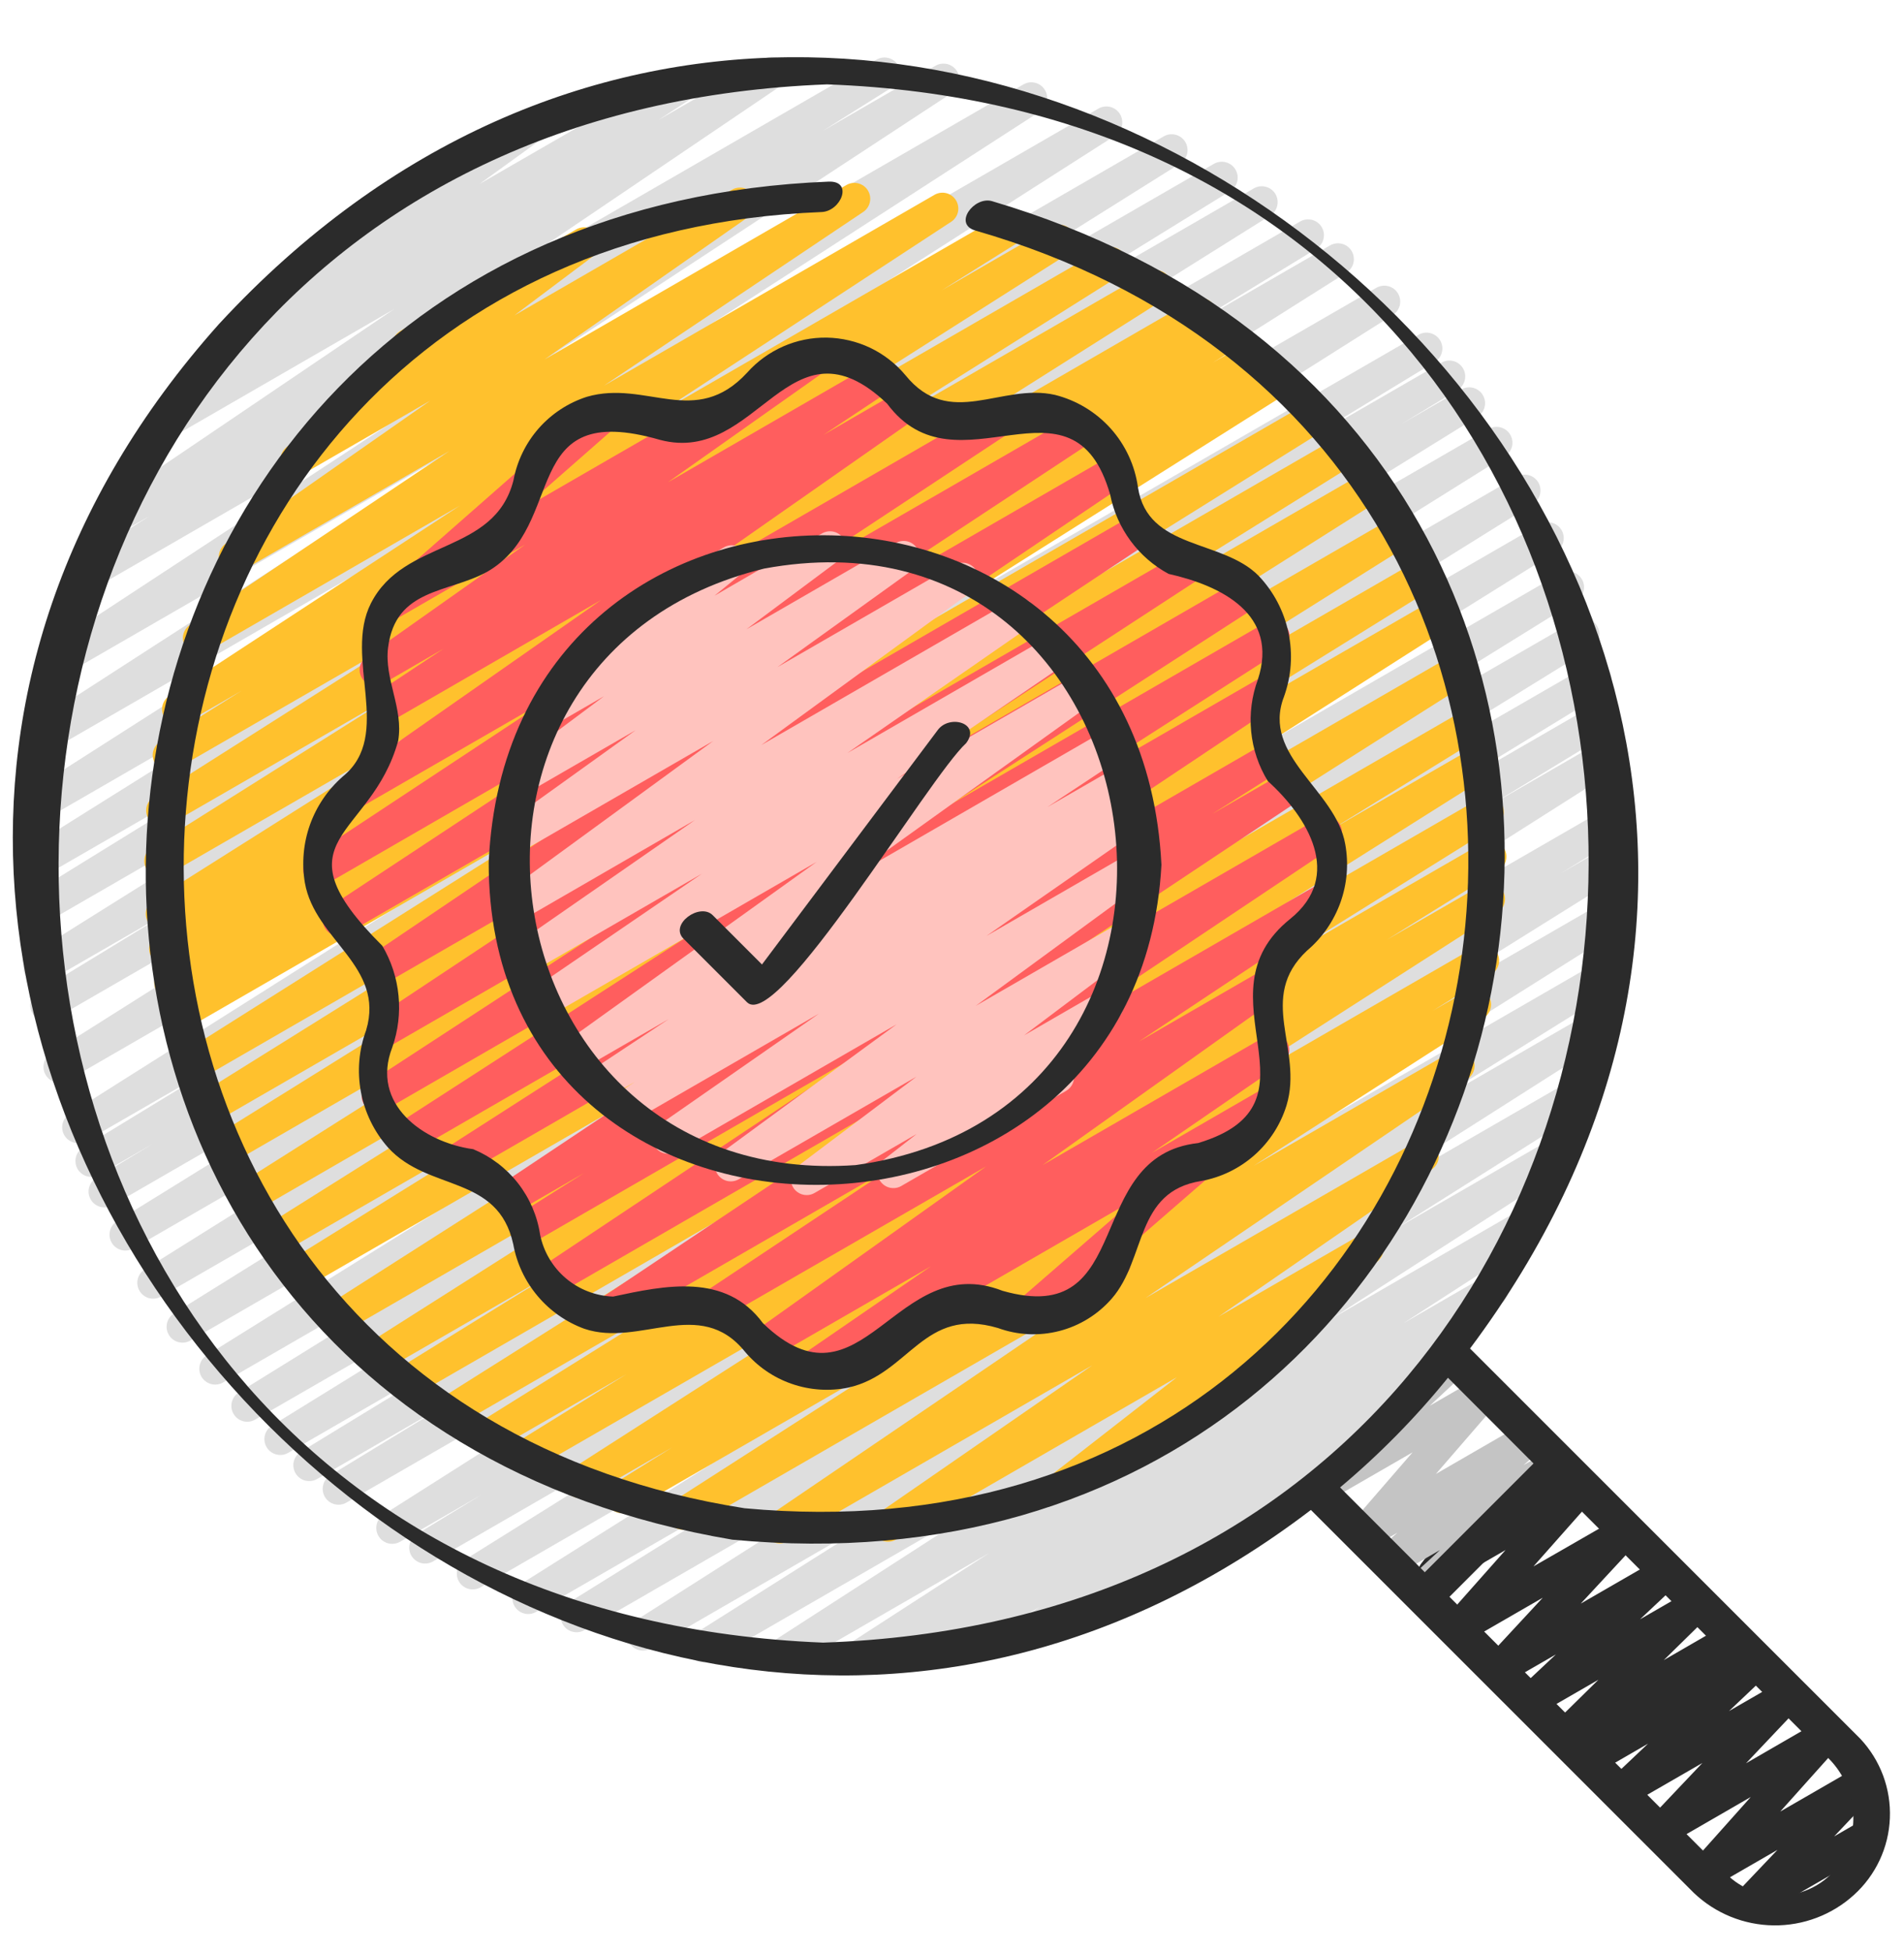
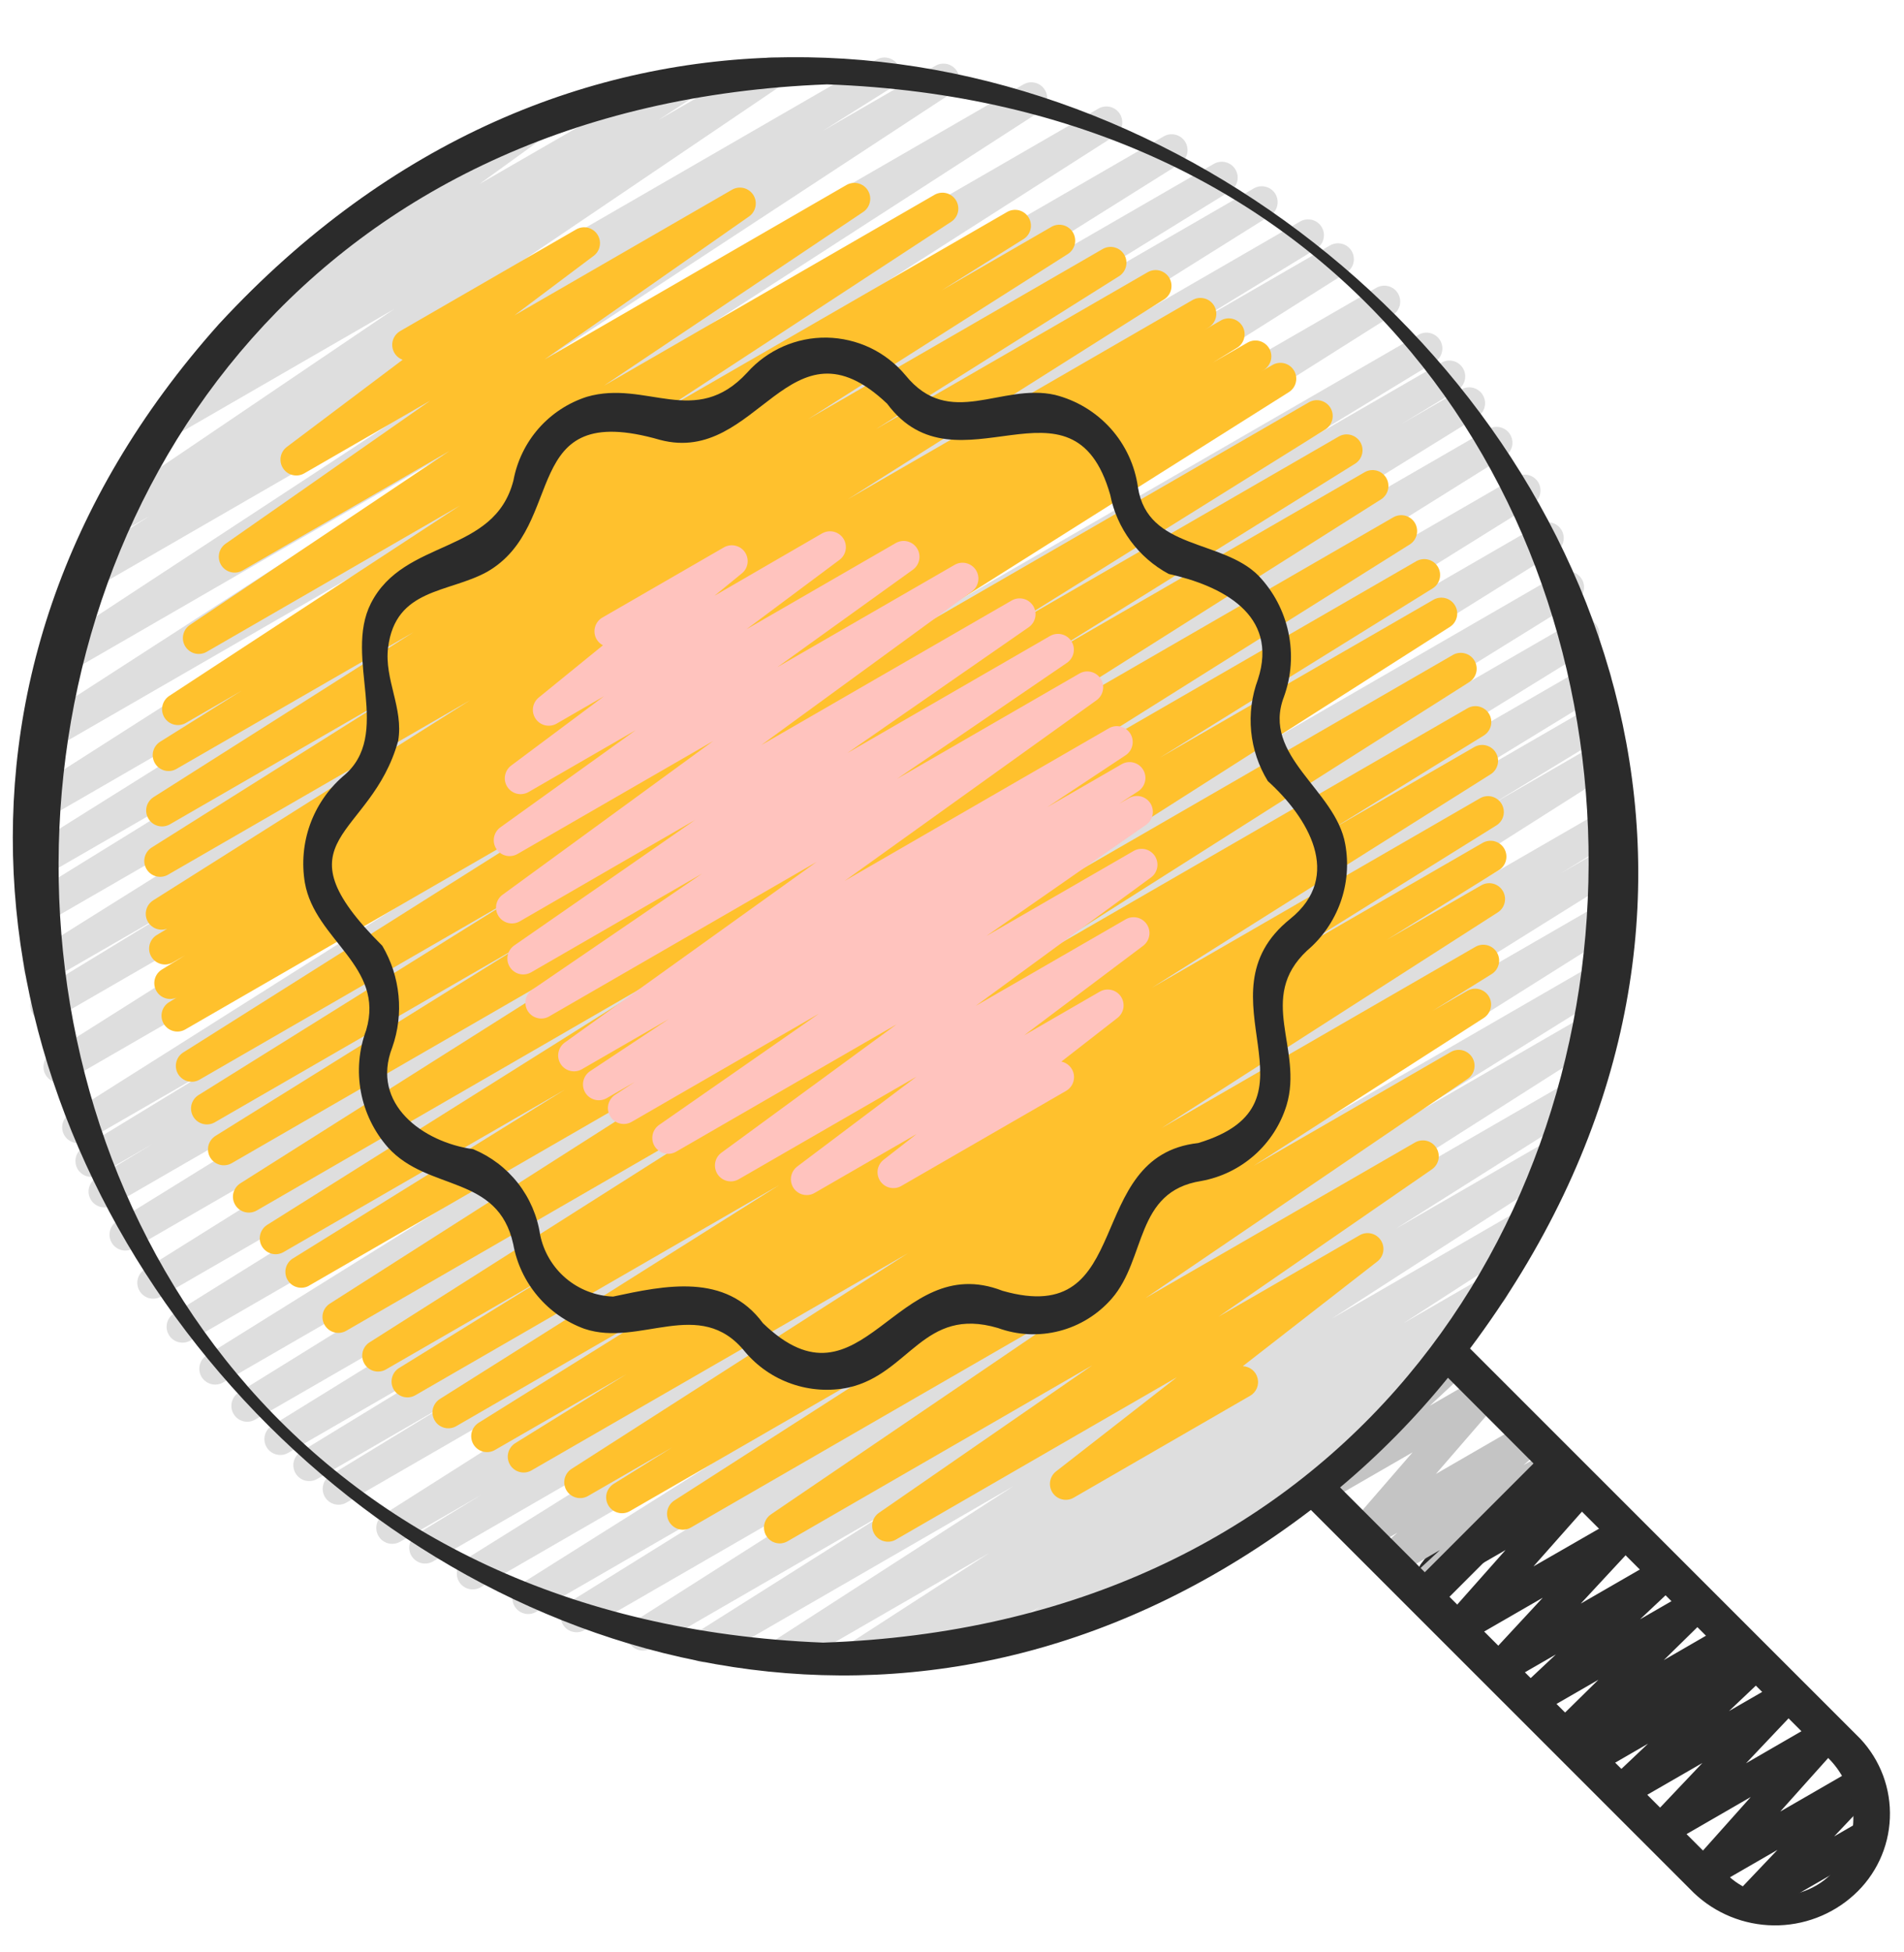
<svg xmlns="http://www.w3.org/2000/svg" width="40" height="41" viewBox="0 0 40 41" fill="none">
  <g clip-path="url(#clip0_404_2436)">
    <path d="M36.7 40.34C36.635 40.34 36.571 40.321 36.516 40.285C36.462 40.249 36.419 40.198 36.393 40.138C36.367 40.078 36.36 40.012 36.371 39.948C36.383 39.883 36.413 39.824 36.458 39.777L37.342 38.847L35.937 39.658C35.869 39.698 35.788 39.712 35.71 39.697C35.632 39.683 35.562 39.641 35.512 39.58C35.462 39.518 35.436 39.441 35.438 39.362C35.439 39.282 35.469 39.206 35.522 39.147L36.781 37.737L35.027 38.75C34.957 38.79 34.876 38.804 34.797 38.789C34.718 38.774 34.648 38.731 34.598 38.668C34.548 38.605 34.523 38.526 34.527 38.446C34.531 38.366 34.563 38.29 34.618 38.232L35.764 37.023L34.2 37.925C34.129 37.969 34.044 37.985 33.962 37.969C33.88 37.954 33.807 37.908 33.757 37.841C33.707 37.773 33.684 37.69 33.693 37.607C33.702 37.524 33.741 37.447 33.804 37.392L34.623 36.617L33.526 37.251C33.454 37.292 33.369 37.305 33.288 37.287C33.206 37.269 33.135 37.221 33.087 37.153C33.039 37.084 33.019 37.001 33.03 36.918C33.041 36.836 33.082 36.76 33.145 36.707L33.279 36.595L33.02 36.745C32.95 36.785 32.867 36.798 32.788 36.782C32.709 36.765 32.639 36.721 32.59 36.657C32.541 36.593 32.517 36.513 32.523 36.432C32.528 36.352 32.563 36.276 32.62 36.219L33.58 35.275L32.292 36.018C32.221 36.06 32.137 36.075 32.056 36.059C31.974 36.043 31.902 35.997 31.853 35.93C31.804 35.864 31.781 35.781 31.789 35.699C31.797 35.617 31.836 35.54 31.897 35.485L32.687 34.743L31.627 35.354C31.558 35.394 31.477 35.407 31.399 35.392C31.321 35.377 31.25 35.335 31.201 35.273C31.151 35.21 31.126 35.132 31.128 35.053C31.131 34.973 31.163 34.897 31.217 34.839L32.411 33.552L30.77 34.499C30.701 34.539 30.621 34.553 30.543 34.539C30.465 34.524 30.395 34.483 30.345 34.422C30.295 34.36 30.268 34.283 30.27 34.204C30.272 34.124 30.301 34.048 30.354 33.989L31.629 32.551L30.291 33.324C30.224 33.363 30.145 33.377 30.069 33.365C29.993 33.352 29.923 33.313 29.872 33.255C29.822 33.197 29.792 33.123 29.79 33.045C29.788 32.968 29.813 32.892 29.86 32.831L30.48 32.031C30.421 32.009 30.369 31.971 30.331 31.921C30.293 31.87 30.27 31.81 30.265 31.747C30.26 31.684 30.272 31.622 30.302 31.566C30.331 31.51 30.375 31.463 30.429 31.431L31.422 30.858C31.489 30.82 31.567 30.805 31.643 30.818C31.719 30.831 31.789 30.87 31.839 30.928C31.89 30.986 31.919 31.06 31.921 31.137C31.924 31.214 31.899 31.29 31.852 31.351L31.428 31.897L33.073 30.947C33.142 30.908 33.222 30.894 33.3 30.908C33.378 30.922 33.449 30.964 33.498 31.025C33.549 31.087 33.575 31.164 33.574 31.243C33.572 31.322 33.542 31.398 33.489 31.457L32.215 32.895L33.993 31.873C34.062 31.834 34.144 31.82 34.222 31.835C34.3 31.85 34.37 31.892 34.42 31.955C34.469 32.017 34.495 32.095 34.492 32.175C34.489 32.254 34.458 32.33 34.404 32.389L33.209 33.676L34.849 32.73C34.92 32.688 35.005 32.673 35.086 32.689C35.167 32.705 35.239 32.751 35.288 32.818C35.338 32.884 35.361 32.967 35.352 33.049C35.344 33.132 35.306 33.208 35.244 33.263L34.454 34.006L35.513 33.395C35.583 33.355 35.665 33.342 35.744 33.358C35.824 33.375 35.894 33.419 35.943 33.483C35.992 33.547 36.016 33.627 36.01 33.708C36.005 33.789 35.97 33.864 35.913 33.921L34.953 34.863L36.239 34.119C36.312 34.077 36.397 34.064 36.479 34.082C36.56 34.1 36.632 34.148 36.68 34.216C36.728 34.284 36.749 34.368 36.738 34.451C36.727 34.534 36.685 34.61 36.621 34.663L36.487 34.773L36.744 34.625C36.815 34.581 36.9 34.566 36.982 34.581C37.064 34.597 37.137 34.643 37.187 34.71C37.237 34.777 37.26 34.861 37.251 34.944C37.242 35.027 37.203 35.103 37.14 35.159L36.323 35.933L37.419 35.301C37.488 35.262 37.569 35.248 37.648 35.264C37.726 35.279 37.796 35.321 37.846 35.384C37.895 35.447 37.921 35.525 37.917 35.605C37.914 35.684 37.882 35.76 37.827 35.819L36.681 37.029L38.243 36.126C38.312 36.086 38.392 36.072 38.471 36.087C38.548 36.101 38.619 36.143 38.669 36.204C38.719 36.266 38.745 36.343 38.743 36.422C38.742 36.502 38.712 36.578 38.659 36.637L37.4 38.043L39.005 37.117C39.075 37.078 39.156 37.064 39.234 37.08C39.313 37.095 39.383 37.138 39.433 37.2C39.482 37.263 39.507 37.342 39.504 37.422C39.5 37.501 39.468 37.577 39.413 37.635L38.533 38.564L39.104 38.234C39.142 38.212 39.184 38.197 39.227 38.191C39.271 38.185 39.315 38.188 39.358 38.199C39.4 38.211 39.44 38.23 39.475 38.257C39.51 38.283 39.539 38.317 39.561 38.355C39.583 38.393 39.597 38.435 39.603 38.479C39.609 38.522 39.606 38.566 39.594 38.609C39.583 38.651 39.563 38.691 39.536 38.726C39.509 38.761 39.476 38.79 39.437 38.811L36.867 40.295C36.816 40.325 36.759 40.34 36.7 40.34Z" fill="#2B2B2B" />
    <path d="M29.811 33.745C29.744 33.745 29.679 33.724 29.624 33.687C29.568 33.649 29.526 33.595 29.501 33.533C29.477 33.47 29.472 33.402 29.487 33.337C29.502 33.271 29.536 33.212 29.585 33.167L30.252 32.551L29.345 33.074C29.274 33.115 29.189 33.128 29.109 33.11C29.028 33.093 28.957 33.046 28.909 32.979C28.861 32.911 28.839 32.829 28.849 32.747C28.858 32.665 28.897 32.589 28.959 32.535L29.359 32.186L28.783 32.519C28.715 32.559 28.634 32.572 28.557 32.559C28.48 32.544 28.41 32.504 28.359 32.443C28.309 32.382 28.282 32.306 28.283 32.227C28.284 32.148 28.313 32.072 28.364 32.013L29.676 30.499L27.821 31.569C27.75 31.611 27.666 31.624 27.586 31.608C27.505 31.591 27.434 31.545 27.385 31.479C27.336 31.413 27.314 31.331 27.322 31.249C27.329 31.168 27.367 31.092 27.427 31.036L29.663 28.957C29.652 28.891 29.662 28.822 29.69 28.761C29.719 28.7 29.766 28.649 29.825 28.615L30.403 28.282C30.474 28.24 30.558 28.226 30.639 28.243C30.719 28.259 30.791 28.305 30.84 28.371C30.889 28.437 30.912 28.52 30.904 28.602C30.896 28.684 30.858 28.76 30.797 28.815L30.037 29.521L31.06 28.931C31.128 28.891 31.208 28.878 31.286 28.892C31.363 28.905 31.433 28.947 31.483 29.007C31.533 29.068 31.561 29.144 31.56 29.223C31.559 29.302 31.53 29.378 31.479 29.437L30.166 30.953L32.021 29.881C32.093 29.84 32.178 29.827 32.258 29.845C32.339 29.863 32.41 29.91 32.459 29.977C32.507 30.044 32.528 30.127 32.518 30.209C32.509 30.291 32.469 30.367 32.407 30.421L32.007 30.768L32.501 30.483C32.572 30.442 32.656 30.429 32.736 30.446C32.816 30.463 32.887 30.508 32.935 30.574C32.984 30.64 33.007 30.722 32.999 30.803C32.991 30.884 32.954 30.96 32.894 31.016L30.707 33.037C30.716 33.103 30.706 33.169 30.676 33.229C30.647 33.288 30.601 33.338 30.544 33.371L29.977 33.699C29.927 33.729 29.869 33.745 29.811 33.745Z" fill="#C4C4C4" />
    <path d="M18.075 35.094C18.003 35.094 17.933 35.071 17.876 35.028C17.818 34.984 17.776 34.924 17.756 34.855C17.735 34.786 17.738 34.712 17.763 34.645C17.788 34.577 17.834 34.52 17.895 34.481L20.781 32.614L16.581 35.039C16.506 35.079 16.419 35.089 16.337 35.066C16.255 35.044 16.185 34.991 16.141 34.918C16.097 34.846 16.082 34.759 16.099 34.676C16.117 34.593 16.165 34.52 16.235 34.471L21.29 31.21L14.947 34.873C14.872 34.915 14.784 34.925 14.7 34.903C14.617 34.881 14.546 34.827 14.502 34.754C14.457 34.68 14.443 34.592 14.461 34.508C14.48 34.424 14.531 34.351 14.603 34.303L18.736 31.693L13.669 34.62C13.594 34.662 13.505 34.673 13.422 34.651C13.338 34.629 13.267 34.576 13.222 34.502C13.177 34.428 13.163 34.34 13.181 34.256C13.2 34.172 13.251 34.098 13.323 34.051L20.448 29.517L12.283 34.23C12.246 34.252 12.204 34.267 12.161 34.274C12.118 34.28 12.073 34.278 12.031 34.267C11.989 34.257 11.948 34.238 11.913 34.212C11.878 34.186 11.848 34.153 11.826 34.115C11.803 34.078 11.789 34.036 11.782 33.993C11.776 33.95 11.778 33.905 11.789 33.863C11.799 33.82 11.818 33.781 11.844 33.745C11.87 33.71 11.903 33.681 11.941 33.658L16.407 30.88L11.257 33.853C11.182 33.895 11.094 33.906 11.01 33.883C10.927 33.861 10.856 33.807 10.812 33.734C10.767 33.66 10.753 33.572 10.771 33.488C10.79 33.404 10.841 33.331 10.913 33.283L19.013 28.184L10.097 33.333C10.021 33.377 9.931 33.389 9.847 33.367C9.762 33.345 9.689 33.291 9.644 33.216C9.599 33.141 9.586 33.052 9.606 32.967C9.626 32.882 9.679 32.808 9.753 32.762L17.287 28.06L9.092 32.793C9.016 32.835 8.927 32.846 8.844 32.823C8.76 32.801 8.689 32.746 8.644 32.672C8.6 32.598 8.586 32.509 8.606 32.425C8.626 32.34 8.678 32.267 8.751 32.221L10.103 31.397L8.412 32.373C8.336 32.418 8.245 32.432 8.159 32.411C8.073 32.39 7.999 32.335 7.953 32.259C7.907 32.183 7.894 32.092 7.915 32.006C7.936 31.92 7.991 31.846 8.067 31.8L20.248 24.067L7.277 31.555C7.201 31.599 7.112 31.61 7.027 31.588C6.943 31.566 6.87 31.511 6.826 31.436C6.781 31.36 6.768 31.271 6.789 31.186C6.81 31.101 6.863 31.028 6.937 30.982L9.492 29.425L6.667 31.056C6.591 31.101 6.5 31.114 6.414 31.093C6.328 31.071 6.255 31.016 6.21 30.94C6.165 30.864 6.151 30.773 6.173 30.687C6.195 30.601 6.25 30.528 6.326 30.483L10.326 28.041L6.059 30.507C5.983 30.553 5.893 30.566 5.807 30.544C5.721 30.523 5.647 30.468 5.602 30.392C5.557 30.316 5.543 30.225 5.565 30.139C5.587 30.054 5.641 29.98 5.717 29.935L13.8 24.943L5.365 29.809C5.29 29.855 5.199 29.868 5.113 29.847C5.027 29.825 4.953 29.77 4.908 29.695C4.863 29.619 4.849 29.528 4.871 29.442C4.892 29.357 4.947 29.283 5.023 29.237L14.556 23.332L4.677 29.037C4.602 29.077 4.514 29.087 4.432 29.064C4.349 29.041 4.279 28.988 4.235 28.915C4.191 28.842 4.176 28.755 4.195 28.671C4.213 28.588 4.263 28.515 4.333 28.467L15.477 21.523L4 28.151C3.924 28.195 3.835 28.207 3.75 28.185C3.665 28.163 3.593 28.109 3.548 28.034C3.503 27.959 3.489 27.87 3.509 27.785C3.53 27.7 3.583 27.626 3.657 27.58L14.923 20.564L3.379 27.231C3.303 27.272 3.214 27.283 3.131 27.261C3.048 27.238 2.976 27.184 2.932 27.11C2.888 27.036 2.874 26.948 2.893 26.864C2.913 26.78 2.964 26.706 3.036 26.659L15.093 19.119L2.793 26.221C2.717 26.262 2.629 26.273 2.546 26.25C2.463 26.227 2.392 26.173 2.348 26.099C2.303 26.025 2.29 25.937 2.309 25.853C2.328 25.77 2.379 25.696 2.451 25.649L11.963 19.767L2.349 25.317C2.274 25.357 2.185 25.366 2.103 25.343C2.021 25.319 1.95 25.265 1.907 25.191C1.863 25.118 1.85 25.03 1.869 24.947C1.889 24.863 1.939 24.79 2.011 24.743L3.211 24.019L2.077 24.674C2.002 24.715 1.913 24.725 1.829 24.703C1.746 24.68 1.675 24.625 1.631 24.551C1.587 24.477 1.574 24.388 1.594 24.304C1.614 24.22 1.665 24.147 1.738 24.101L4.813 22.227L1.8 23.965C1.725 24.006 1.636 24.017 1.553 23.994C1.47 23.972 1.399 23.919 1.354 23.845C1.31 23.771 1.295 23.683 1.314 23.599C1.333 23.515 1.384 23.442 1.455 23.395L14.789 14.969L1.409 22.695C1.334 22.737 1.245 22.748 1.161 22.726C1.077 22.704 1.006 22.65 0.961 22.576C0.916 22.502 0.902 22.413 0.922 22.329C0.941 22.244 0.993 22.171 1.065 22.124L13.687 14.154L1.125 21.407C1.05 21.447 0.961 21.457 0.879 21.434C0.796 21.411 0.725 21.357 0.682 21.283C0.638 21.209 0.624 21.121 0.643 21.038C0.663 20.954 0.714 20.881 0.785 20.834L3.683 19.067L1 20.615C0.924 20.66 0.834 20.674 0.748 20.653C0.662 20.631 0.588 20.577 0.542 20.501C0.497 20.425 0.483 20.334 0.504 20.249C0.526 20.163 0.58 20.089 0.656 20.043L10.633 13.795L0.886 19.423C0.81 19.468 0.719 19.481 0.633 19.46C0.548 19.438 0.474 19.383 0.429 19.307C0.383 19.231 0.37 19.14 0.392 19.055C0.413 18.969 0.468 18.895 0.544 18.85L6.303 15.295L0.853 18.441C0.777 18.486 0.686 18.5 0.6 18.478C0.514 18.456 0.44 18.401 0.395 18.325C0.349 18.249 0.336 18.158 0.357 18.072C0.379 17.986 0.434 17.912 0.51 17.867L8.867 12.633L0.902 17.233C0.827 17.277 0.737 17.29 0.652 17.268C0.567 17.247 0.494 17.193 0.449 17.118C0.403 17.044 0.389 16.954 0.409 16.869C0.429 16.784 0.481 16.71 0.555 16.663L10.493 10.318L1.067 15.757C1.029 15.78 0.988 15.795 0.945 15.802C0.901 15.808 0.857 15.807 0.815 15.796C0.729 15.776 0.655 15.722 0.608 15.646C0.562 15.571 0.548 15.48 0.569 15.394C0.589 15.308 0.643 15.234 0.719 15.188L10.214 9.058L1.412 14.141C1.337 14.183 1.248 14.195 1.165 14.174C1.081 14.152 1.009 14.099 0.963 14.026C0.918 13.952 0.903 13.864 0.922 13.779C0.94 13.695 0.991 13.621 1.063 13.573L9.837 7.819L2.005 12.341C1.967 12.363 1.926 12.378 1.882 12.385C1.839 12.391 1.795 12.389 1.752 12.379C1.71 12.368 1.67 12.349 1.635 12.323C1.599 12.297 1.57 12.264 1.547 12.227C1.524 12.19 1.509 12.148 1.503 12.105C1.496 12.061 1.499 12.017 1.509 11.975C1.52 11.932 1.538 11.892 1.564 11.857C1.591 11.822 1.623 11.792 1.661 11.769L3.144 10.836L2.489 11.213C2.415 11.256 2.326 11.268 2.243 11.247C2.159 11.226 2.087 11.174 2.042 11.101C1.996 11.028 1.98 10.94 1.998 10.856C2.016 10.771 2.065 10.697 2.136 10.649L8.283 6.489L3.67 9.153C3.595 9.195 3.506 9.207 3.423 9.186C3.339 9.164 3.267 9.111 3.221 9.038C3.176 8.964 3.161 8.876 3.18 8.791C3.198 8.707 3.249 8.633 3.321 8.585L4.629 7.733C4.558 7.736 4.489 7.716 4.43 7.676C4.371 7.636 4.327 7.578 4.303 7.511C4.28 7.444 4.278 7.371 4.299 7.303C4.319 7.235 4.361 7.176 4.418 7.133L6.919 5.325C6.866 5.297 6.822 5.256 6.791 5.205C6.76 5.154 6.743 5.096 6.742 5.037C6.741 4.977 6.756 4.919 6.785 4.867C6.815 4.815 6.857 4.772 6.909 4.743L10.969 2.399C11.043 2.36 11.128 2.351 11.208 2.371C11.288 2.392 11.357 2.442 11.403 2.511C11.448 2.58 11.466 2.664 11.453 2.746C11.441 2.827 11.398 2.901 11.333 2.953L10.075 3.863L14.234 1.463C14.309 1.419 14.399 1.406 14.483 1.428C14.567 1.449 14.64 1.502 14.686 1.576C14.731 1.651 14.746 1.74 14.727 1.825C14.707 1.909 14.656 1.983 14.583 2.031L13.836 2.518L16.047 1.24C16.122 1.196 16.211 1.182 16.296 1.203C16.38 1.223 16.453 1.276 16.5 1.35C16.546 1.423 16.561 1.512 16.543 1.597C16.525 1.682 16.474 1.757 16.401 1.805L10.254 5.964L18.419 1.25C18.495 1.208 18.584 1.196 18.668 1.219C18.751 1.241 18.823 1.295 18.868 1.369C18.913 1.443 18.927 1.531 18.907 1.616C18.888 1.7 18.836 1.774 18.763 1.821L17.288 2.747L19.65 1.383C19.725 1.338 19.815 1.325 19.9 1.345C19.985 1.366 20.059 1.42 20.105 1.494C20.151 1.569 20.166 1.659 20.146 1.744C20.127 1.829 20.074 1.904 20 1.951L11.225 7.705L21.502 1.772C21.577 1.729 21.666 1.717 21.75 1.739C21.834 1.761 21.906 1.814 21.951 1.888C21.997 1.962 22.011 2.05 21.992 2.135C21.973 2.219 21.922 2.293 21.849 2.341L12.352 8.474L23.075 2.281C23.151 2.237 23.241 2.224 23.325 2.246C23.41 2.267 23.483 2.321 23.529 2.396C23.574 2.47 23.588 2.56 23.569 2.645C23.549 2.73 23.496 2.804 23.422 2.851L13.482 9.2L24.443 2.867C24.518 2.821 24.609 2.807 24.695 2.829C24.781 2.85 24.855 2.905 24.9 2.98C24.946 3.056 24.96 3.147 24.938 3.233C24.917 3.319 24.863 3.392 24.787 3.438L16.429 8.678L25.505 3.439C25.58 3.397 25.67 3.385 25.754 3.408C25.838 3.43 25.91 3.484 25.954 3.559C25.999 3.633 26.013 3.722 25.993 3.807C25.973 3.891 25.92 3.965 25.847 4.011L20.099 7.56L26.341 3.956C26.417 3.912 26.507 3.9 26.591 3.922C26.676 3.944 26.749 3.998 26.794 4.073C26.839 4.148 26.852 4.237 26.832 4.322C26.812 4.407 26.759 4.481 26.685 4.527L16.697 10.784L27.315 4.651C27.391 4.607 27.481 4.596 27.566 4.618C27.65 4.64 27.723 4.695 27.767 4.77C27.812 4.845 27.825 4.935 27.804 5.02C27.783 5.105 27.73 5.178 27.655 5.224L24.781 6.98L27.937 5.157C28.013 5.112 28.104 5.098 28.19 5.119C28.275 5.14 28.349 5.195 28.395 5.27C28.441 5.346 28.454 5.437 28.433 5.523C28.412 5.608 28.358 5.682 28.282 5.728L15.661 13.697L28.91 6.047C28.986 6.002 29.076 5.988 29.162 6.009C29.248 6.03 29.322 6.084 29.368 6.16C29.414 6.236 29.428 6.326 29.407 6.412C29.385 6.498 29.331 6.572 29.255 6.618L15.915 15.047L29.811 7.025C29.887 6.984 29.975 6.974 30.058 6.998C30.141 7.021 30.211 7.075 30.255 7.148C30.299 7.222 30.313 7.31 30.293 7.394C30.274 7.477 30.223 7.55 30.151 7.597L27.067 9.473L30.289 7.612C30.365 7.571 30.454 7.561 30.537 7.583C30.62 7.606 30.692 7.661 30.735 7.735C30.779 7.809 30.793 7.898 30.773 7.982C30.753 8.066 30.701 8.139 30.629 8.185L29.448 8.901L30.709 8.173C30.784 8.133 30.872 8.123 30.955 8.146C31.037 8.169 31.108 8.223 31.152 8.296C31.196 8.37 31.21 8.457 31.191 8.541C31.172 8.624 31.122 8.697 31.051 8.745L21.541 14.627L31.274 9.009C31.35 8.965 31.439 8.953 31.524 8.975C31.609 8.997 31.681 9.051 31.726 9.126C31.771 9.201 31.785 9.29 31.765 9.375C31.744 9.46 31.691 9.534 31.617 9.58L19.553 17.119L31.858 10.015C31.934 9.969 32.025 9.956 32.111 9.977C32.196 9.998 32.27 10.053 32.316 10.129C32.361 10.205 32.375 10.296 32.353 10.382C32.332 10.467 32.277 10.541 32.201 10.587L20.941 17.6L32.347 11.014C32.423 10.969 32.513 10.955 32.599 10.977C32.685 10.998 32.759 11.053 32.804 11.129C32.849 11.204 32.863 11.295 32.841 11.381C32.82 11.467 32.765 11.54 32.689 11.586L21.543 18.533L32.773 12.046C32.811 12.024 32.853 12.009 32.896 12.002C32.939 11.996 32.983 11.998 33.026 12.009C33.068 12.019 33.108 12.038 33.143 12.064C33.178 12.09 33.208 12.123 33.231 12.161C33.253 12.198 33.268 12.24 33.275 12.283C33.281 12.326 33.279 12.371 33.268 12.413C33.258 12.456 33.239 12.495 33.212 12.531C33.186 12.566 33.154 12.595 33.116 12.618L23.583 18.525L33.104 13.029C33.18 12.986 33.269 12.975 33.353 12.997C33.437 13.019 33.509 13.073 33.554 13.148C33.598 13.223 33.612 13.312 33.592 13.396C33.572 13.481 33.52 13.554 33.446 13.601L25.359 18.592L33.359 13.975C33.434 13.933 33.524 13.922 33.607 13.945C33.691 13.967 33.762 14.021 33.806 14.096C33.851 14.17 33.864 14.259 33.844 14.343C33.824 14.428 33.772 14.501 33.699 14.547L29.686 17L33.527 14.78C33.602 14.739 33.691 14.73 33.773 14.753C33.856 14.776 33.927 14.83 33.971 14.904C34.014 14.978 34.028 15.065 34.009 15.149C33.989 15.233 33.938 15.306 33.867 15.353L31.329 16.899L33.653 15.558C33.728 15.517 33.816 15.507 33.899 15.529C33.981 15.552 34.052 15.605 34.096 15.678C34.141 15.751 34.156 15.839 34.137 15.922C34.119 16.006 34.069 16.079 33.998 16.127L21.817 23.861L33.789 16.949C33.864 16.909 33.953 16.899 34.035 16.922C34.118 16.945 34.189 16.999 34.233 17.073C34.276 17.147 34.29 17.235 34.271 17.318C34.251 17.402 34.2 17.475 34.129 17.522L32.787 18.341L33.811 17.749C33.887 17.71 33.974 17.7 34.056 17.723C34.139 17.746 34.209 17.799 34.253 17.873C34.297 17.946 34.311 18.033 34.292 18.116C34.274 18.199 34.225 18.272 34.154 18.32L26.614 23.025L33.777 18.892C33.853 18.851 33.941 18.84 34.024 18.862C34.108 18.884 34.179 18.938 34.223 19.012C34.268 19.085 34.282 19.173 34.263 19.257C34.244 19.341 34.194 19.415 34.122 19.462L26.017 24.563L33.651 20.155C33.726 20.113 33.816 20.101 33.9 20.124C33.984 20.146 34.056 20.2 34.1 20.275C34.145 20.349 34.159 20.438 34.139 20.523C34.118 20.607 34.066 20.681 33.993 20.727L29.54 23.497L33.468 21.23C33.543 21.188 33.632 21.177 33.716 21.199C33.799 21.221 33.871 21.274 33.916 21.348C33.96 21.422 33.975 21.51 33.956 21.594C33.937 21.678 33.886 21.752 33.814 21.799L26.688 26.333L33.113 22.624C33.189 22.578 33.28 22.564 33.366 22.586C33.451 22.607 33.525 22.661 33.571 22.737C33.617 22.813 33.63 22.903 33.609 22.989C33.588 23.075 33.534 23.149 33.458 23.195L29.321 25.805L32.687 23.861C32.763 23.819 32.851 23.808 32.934 23.83C33.018 23.852 33.089 23.905 33.134 23.978C33.179 24.052 33.194 24.14 33.176 24.224C33.157 24.308 33.107 24.381 33.035 24.429L27.981 27.689L32.02 25.356C32.095 25.314 32.184 25.303 32.267 25.325C32.35 25.346 32.422 25.399 32.467 25.473C32.512 25.546 32.527 25.634 32.508 25.718C32.49 25.802 32.44 25.876 32.368 25.924L29.479 27.791L31.195 26.8C31.27 26.759 31.358 26.748 31.441 26.77C31.524 26.792 31.595 26.845 31.64 26.919C31.685 26.992 31.699 27.079 31.681 27.163C31.663 27.247 31.613 27.321 31.541 27.369L30.461 28.067C30.53 28.072 30.595 28.099 30.648 28.144C30.701 28.188 30.739 28.248 30.756 28.315C30.773 28.382 30.77 28.453 30.745 28.517C30.72 28.582 30.676 28.637 30.619 28.676L29.067 29.715C29.148 29.739 29.217 29.794 29.259 29.867C29.303 29.944 29.315 30.035 29.292 30.12C29.269 30.205 29.213 30.278 29.137 30.322L21.98 34.455C21.905 34.499 21.816 34.511 21.732 34.49C21.648 34.469 21.576 34.417 21.53 34.343C21.484 34.27 21.469 34.182 21.487 34.097C21.505 34.012 21.555 33.938 21.627 33.89L21.849 33.742L19.836 34.904C19.761 34.947 19.672 34.959 19.588 34.937C19.504 34.915 19.432 34.862 19.387 34.788C19.341 34.714 19.327 34.626 19.346 34.541C19.365 34.456 19.416 34.383 19.489 34.335L19.533 34.307L18.243 35.051C18.192 35.08 18.134 35.095 18.075 35.094Z" fill="#DEDEDE" />
    <path d="M16.382 32.412C16.311 32.412 16.241 32.389 16.184 32.347C16.127 32.304 16.085 32.245 16.064 32.177C16.043 32.109 16.044 32.036 16.068 31.968C16.091 31.901 16.136 31.843 16.195 31.803L22.966 27.2L14.515 32.078C14.44 32.122 14.35 32.135 14.265 32.114C14.181 32.092 14.108 32.038 14.062 31.964C14.017 31.889 14.002 31.799 14.022 31.714C14.042 31.629 14.095 31.555 14.169 31.509L19.013 28.4L13.234 31.733C13.158 31.777 13.069 31.789 12.984 31.767C12.899 31.745 12.827 31.691 12.782 31.616C12.737 31.541 12.723 31.452 12.743 31.367C12.764 31.282 12.817 31.208 12.891 31.162L14.123 30.395L12.35 31.418C12.275 31.46 12.186 31.471 12.102 31.449C12.019 31.427 11.947 31.374 11.902 31.3C11.858 31.226 11.843 31.138 11.862 31.054C11.881 30.97 11.932 30.896 12.004 30.849L19.079 26.315L11.162 30.881C11.086 30.923 10.998 30.934 10.914 30.911C10.831 30.889 10.76 30.835 10.715 30.761C10.671 30.687 10.657 30.599 10.676 30.514C10.696 30.43 10.747 30.357 10.819 30.31L13.167 28.854L10.391 30.454C10.316 30.495 10.228 30.505 10.145 30.483C10.062 30.46 9.991 30.406 9.947 30.333C9.903 30.259 9.889 30.172 9.907 30.088C9.926 30.004 9.977 29.931 10.048 29.883L14.437 27.146L9.591 29.946C9.516 29.992 9.425 30.006 9.339 29.984C9.253 29.963 9.179 29.909 9.134 29.833C9.088 29.757 9.074 29.667 9.095 29.581C9.117 29.495 9.171 29.421 9.247 29.375L16.373 24.885L8.723 29.302C8.647 29.345 8.558 29.356 8.474 29.334C8.39 29.311 8.318 29.257 8.273 29.183C8.228 29.108 8.215 29.019 8.235 28.934C8.255 28.85 8.307 28.776 8.381 28.73L11.565 26.764L8.099 28.764C8.023 28.804 7.936 28.813 7.854 28.791C7.772 28.768 7.702 28.715 7.658 28.642C7.614 28.569 7.599 28.482 7.617 28.399C7.635 28.316 7.684 28.243 7.754 28.195L16.995 22.333L7.273 27.947C7.198 27.99 7.109 28.002 7.024 27.98C6.94 27.958 6.868 27.904 6.823 27.83C6.778 27.756 6.764 27.667 6.783 27.582C6.803 27.497 6.855 27.424 6.928 27.377L17.333 20.743L6.475 27.009C6.4 27.046 6.314 27.053 6.234 27.029C6.154 27.006 6.086 26.953 6.043 26.881C6 26.81 5.986 26.725 6.002 26.643C6.019 26.561 6.066 26.489 6.133 26.44L11.873 22.879L5.953 26.296C5.878 26.338 5.789 26.35 5.705 26.327C5.621 26.305 5.55 26.251 5.505 26.177C5.46 26.103 5.446 26.015 5.466 25.93C5.485 25.846 5.537 25.772 5.609 25.725L14.097 20.392L5.4 25.417C5.324 25.462 5.234 25.476 5.148 25.455C5.062 25.434 4.988 25.38 4.942 25.304C4.896 25.228 4.882 25.138 4.903 25.052C4.925 24.966 4.979 24.892 5.055 24.846L14.643 18.785L4.875 24.423C4.837 24.446 4.795 24.461 4.752 24.467C4.709 24.474 4.665 24.472 4.622 24.461C4.58 24.45 4.54 24.431 4.504 24.405C4.469 24.379 4.44 24.347 4.417 24.309C4.394 24.271 4.38 24.23 4.373 24.186C4.367 24.143 4.369 24.099 4.379 24.056C4.39 24.014 4.409 23.974 4.435 23.939C4.461 23.904 4.494 23.874 4.531 23.851L11.047 19.796L4.505 23.573C4.43 23.613 4.342 23.624 4.259 23.601C4.176 23.579 4.105 23.525 4.061 23.451C4.017 23.378 4.003 23.29 4.021 23.206C4.04 23.123 4.091 23.049 4.162 23.002L10.872 18.817L4.185 22.677C4.109 22.718 4.021 22.727 3.939 22.705C3.857 22.682 3.786 22.629 3.742 22.556C3.698 22.483 3.684 22.395 3.702 22.312C3.72 22.228 3.77 22.155 3.841 22.107L12.377 16.721L3.888 21.621C3.812 21.663 3.723 21.674 3.64 21.651C3.556 21.629 3.485 21.574 3.44 21.5C3.396 21.426 3.382 21.337 3.402 21.253C3.422 21.168 3.474 21.095 3.547 21.049L3.709 20.95C3.632 20.984 3.544 20.988 3.464 20.959C3.383 20.931 3.317 20.873 3.278 20.797C3.24 20.722 3.231 20.634 3.255 20.552C3.278 20.471 3.332 20.401 3.405 20.358L3.891 20.061L3.637 20.207C3.561 20.253 3.47 20.266 3.384 20.244C3.299 20.223 3.225 20.168 3.18 20.092C3.134 20.016 3.121 19.925 3.143 19.839C3.165 19.753 3.219 19.68 3.295 19.635L3.515 19.501C3.438 19.531 3.352 19.531 3.275 19.501C3.198 19.471 3.134 19.413 3.097 19.339C3.06 19.265 3.052 19.179 3.075 19.099C3.097 19.02 3.149 18.951 3.219 18.907L9.873 14.707L3.521 18.374C3.446 18.414 3.358 18.424 3.276 18.401C3.193 18.379 3.123 18.325 3.079 18.252C3.035 18.179 3.02 18.092 3.039 18.009C3.057 17.925 3.107 17.852 3.177 17.804L8.295 14.584L3.569 17.311C3.494 17.354 3.405 17.366 3.32 17.344C3.236 17.322 3.164 17.268 3.119 17.194C3.074 17.12 3.06 17.031 3.079 16.946C3.099 16.861 3.151 16.788 3.224 16.741L8.691 13.274L3.708 16.147C3.632 16.191 3.543 16.203 3.458 16.181C3.373 16.159 3.301 16.105 3.256 16.03C3.211 15.955 3.197 15.866 3.217 15.781C3.238 15.696 3.291 15.622 3.365 15.576L5.077 14.505L3.897 15.186C3.822 15.227 3.735 15.237 3.652 15.215C3.57 15.193 3.499 15.141 3.454 15.068C3.41 14.995 3.394 14.909 3.412 14.825C3.429 14.742 3.478 14.668 3.548 14.619L9.66 10.619L4.343 13.688C4.268 13.731 4.179 13.744 4.095 13.723C4.011 13.702 3.939 13.649 3.893 13.576C3.847 13.503 3.831 13.414 3.85 13.33C3.868 13.245 3.918 13.171 3.99 13.123L9.441 9.472L5.095 11.981C5.02 12.024 4.933 12.036 4.85 12.015C4.767 11.994 4.695 11.943 4.649 11.871C4.603 11.799 4.587 11.712 4.603 11.628C4.619 11.544 4.667 11.47 4.737 11.42L9.04 8.413L6.391 9.941C6.318 9.983 6.231 9.996 6.149 9.976C6.066 9.957 5.994 9.907 5.948 9.836C5.901 9.766 5.883 9.68 5.897 9.596C5.911 9.513 5.957 9.438 6.024 9.387L8.459 7.555C8.399 7.534 8.347 7.496 8.309 7.446C8.27 7.396 8.247 7.336 8.241 7.273C8.235 7.21 8.247 7.147 8.276 7.091C8.305 7.034 8.349 6.987 8.403 6.955L12.106 4.817C12.18 4.775 12.266 4.763 12.349 4.782C12.431 4.802 12.503 4.852 12.55 4.923C12.596 4.993 12.614 5.079 12.6 5.162C12.586 5.246 12.541 5.321 12.473 5.372L10.807 6.623L15.379 3.984C15.453 3.941 15.541 3.929 15.624 3.949C15.708 3.97 15.78 4.022 15.826 4.094C15.872 4.167 15.888 4.254 15.871 4.338C15.855 4.422 15.806 4.497 15.736 4.546L11.438 7.55L17.786 3.883C17.861 3.841 17.949 3.83 18.032 3.851C18.115 3.873 18.187 3.925 18.232 3.998C18.277 4.071 18.293 4.158 18.275 4.242C18.258 4.326 18.209 4.4 18.138 4.449L12.687 8.1L19.643 4.085C19.718 4.046 19.805 4.036 19.887 4.058C19.968 4.08 20.039 4.133 20.083 4.205C20.127 4.277 20.143 4.364 20.126 4.447C20.109 4.53 20.061 4.603 19.991 4.652L13.879 8.652L21.166 4.447C21.241 4.406 21.33 4.396 21.413 4.418C21.495 4.441 21.566 4.494 21.61 4.568C21.655 4.641 21.669 4.729 21.65 4.813C21.631 4.897 21.581 4.97 21.509 5.017L19.788 6.094L22.094 4.761C22.169 4.719 22.258 4.708 22.341 4.731C22.424 4.753 22.495 4.807 22.54 4.88C22.584 4.954 22.599 5.042 22.58 5.126C22.561 5.21 22.51 5.283 22.439 5.331L16.981 8.8L23.175 5.224C23.25 5.184 23.338 5.174 23.42 5.197C23.503 5.219 23.573 5.273 23.617 5.346C23.661 5.419 23.676 5.506 23.657 5.59C23.639 5.673 23.589 5.746 23.519 5.794L18.4 9.013L24.115 5.714C24.191 5.672 24.28 5.66 24.364 5.683C24.447 5.705 24.519 5.759 24.564 5.833C24.608 5.907 24.622 5.995 24.603 6.08C24.584 6.164 24.532 6.238 24.459 6.285L17.811 10.485L25.049 6.303C25.125 6.258 25.215 6.245 25.301 6.267C25.387 6.288 25.46 6.343 25.506 6.419C25.551 6.495 25.564 6.586 25.543 6.671C25.521 6.757 25.466 6.831 25.39 6.876L25.31 6.925L25.643 6.733C25.719 6.687 25.81 6.674 25.896 6.696C25.982 6.718 26.055 6.773 26.101 6.849C26.146 6.925 26.159 7.016 26.137 7.101C26.116 7.187 26.061 7.261 25.985 7.306L25.481 7.614L26.214 7.192C26.29 7.15 26.379 7.139 26.462 7.162C26.546 7.185 26.617 7.239 26.662 7.313C26.706 7.388 26.72 7.476 26.7 7.561C26.68 7.645 26.628 7.718 26.555 7.765L26.495 7.801L26.739 7.661C26.814 7.619 26.903 7.609 26.986 7.631C27.069 7.653 27.14 7.707 27.184 7.78C27.229 7.854 27.243 7.942 27.224 8.026C27.206 8.11 27.155 8.183 27.083 8.231L18.543 13.619L27.509 8.442C27.585 8.402 27.672 8.393 27.755 8.416C27.837 8.439 27.907 8.492 27.951 8.565C27.994 8.638 28.009 8.725 27.99 8.809C27.972 8.892 27.922 8.965 27.852 9.013L21.141 13.2L28.125 9.167C28.2 9.123 28.29 9.111 28.375 9.133C28.459 9.155 28.532 9.209 28.577 9.284C28.622 9.359 28.636 9.448 28.615 9.533C28.595 9.618 28.542 9.692 28.468 9.738L21.953 13.793L28.675 9.913C28.75 9.871 28.839 9.861 28.922 9.883C29.005 9.905 29.076 9.959 29.12 10.032C29.165 10.106 29.179 10.194 29.16 10.278C29.142 10.362 29.091 10.435 29.019 10.483L19.433 16.543L29.275 10.861C29.351 10.819 29.44 10.808 29.524 10.83C29.607 10.852 29.679 10.906 29.724 10.98C29.768 11.054 29.782 11.143 29.763 11.227C29.744 11.312 29.692 11.385 29.619 11.432L21.127 16.765L29.764 11.78C29.84 11.74 29.928 11.73 30.01 11.753C30.093 11.776 30.163 11.829 30.207 11.903C30.251 11.976 30.265 12.064 30.246 12.147C30.227 12.231 30.177 12.304 30.106 12.351L24.361 15.915L30.121 12.591C30.197 12.55 30.285 12.54 30.367 12.562C30.45 12.584 30.521 12.638 30.565 12.711C30.61 12.784 30.624 12.871 30.606 12.955C30.587 13.039 30.538 13.112 30.467 13.16L20.067 19.79L30.533 13.748C30.608 13.708 30.696 13.699 30.778 13.722C30.86 13.744 30.93 13.797 30.974 13.87C31.018 13.943 31.033 14.03 31.015 14.113C30.997 14.196 30.948 14.269 30.878 14.317L21.631 20.184L30.825 14.876C30.901 14.831 30.992 14.817 31.078 14.839C31.164 14.861 31.237 14.915 31.283 14.991C31.328 15.067 31.341 15.158 31.32 15.244C31.298 15.33 31.243 15.403 31.167 15.449L27.987 17.411L30.976 15.686C31.052 15.644 31.141 15.632 31.224 15.655C31.308 15.677 31.38 15.731 31.424 15.805C31.469 15.879 31.483 15.967 31.464 16.052C31.444 16.136 31.393 16.21 31.32 16.257L24.2 20.743L31.101 16.759C31.176 16.718 31.264 16.708 31.347 16.73C31.43 16.753 31.501 16.806 31.545 16.88C31.589 16.953 31.604 17.041 31.585 17.125C31.566 17.209 31.515 17.282 31.444 17.329L27.048 20.067L31.143 17.703C31.218 17.658 31.309 17.644 31.395 17.666C31.481 17.688 31.555 17.742 31.6 17.818C31.645 17.894 31.659 17.985 31.637 18.07C31.616 18.156 31.561 18.23 31.485 18.275L29.139 19.733L31.125 18.588C31.2 18.547 31.288 18.536 31.371 18.558C31.454 18.58 31.525 18.633 31.57 18.707C31.615 18.78 31.629 18.867 31.611 18.951C31.593 19.035 31.543 19.109 31.471 19.157L24.4 23.691L30.995 19.884C31.07 19.84 31.16 19.828 31.245 19.85C31.329 19.872 31.402 19.926 31.447 20.001C31.492 20.076 31.506 20.166 31.485 20.25C31.465 20.335 31.412 20.409 31.338 20.455L30.1 21.226L30.827 20.806C30.903 20.763 30.992 20.751 31.076 20.773C31.159 20.795 31.232 20.848 31.277 20.922C31.322 20.996 31.337 21.084 31.317 21.169C31.298 21.253 31.247 21.327 31.175 21.375L26.337 24.483L30.486 22.088C30.561 22.047 30.648 22.037 30.73 22.058C30.811 22.08 30.882 22.132 30.927 22.203C30.972 22.275 30.988 22.361 30.972 22.445C30.956 22.528 30.909 22.602 30.84 22.651L24.067 27.258L29.729 23.991C29.803 23.949 29.891 23.938 29.974 23.958C30.057 23.979 30.128 24.031 30.174 24.103C30.22 24.176 30.236 24.263 30.22 24.347C30.203 24.43 30.155 24.505 30.085 24.554L25.6 27.65L28.566 25.939C28.639 25.897 28.725 25.885 28.807 25.904C28.889 25.923 28.96 25.973 29.007 26.042C29.054 26.112 29.073 26.197 29.06 26.28C29.047 26.363 29.003 26.438 28.937 26.49L26.109 28.69C26.181 28.693 26.251 28.719 26.307 28.764C26.363 28.81 26.403 28.872 26.42 28.943C26.438 29.013 26.432 29.087 26.404 29.153C26.375 29.22 26.326 29.275 26.264 29.311L22.561 31.449C22.488 31.493 22.401 31.507 22.318 31.488C22.235 31.47 22.162 31.42 22.114 31.349C22.067 31.279 22.048 31.192 22.062 31.108C22.076 31.024 22.121 30.949 22.189 30.897L24.723 28.923L18.819 32.333C18.745 32.375 18.657 32.387 18.574 32.366C18.491 32.346 18.419 32.294 18.374 32.221C18.328 32.149 18.312 32.062 18.328 31.978C18.345 31.894 18.393 31.82 18.463 31.771L22.947 28.672L16.547 32.366C16.497 32.395 16.44 32.411 16.382 32.412Z" fill="#FFC12D" />
-     <path d="M17.008 29.082C16.937 29.082 16.868 29.059 16.81 29.017C16.753 28.975 16.711 28.915 16.69 28.848C16.669 28.779 16.67 28.707 16.693 28.64C16.717 28.572 16.761 28.514 16.819 28.474L19.558 26.592L16.184 28.539C16.11 28.58 16.023 28.591 15.941 28.571C15.859 28.55 15.788 28.499 15.742 28.428C15.697 28.357 15.68 28.271 15.695 28.188C15.71 28.105 15.756 28.03 15.824 27.98L20.715 24.496L15.102 27.733C15.027 27.773 14.94 27.783 14.858 27.761C14.777 27.739 14.706 27.687 14.662 27.615C14.617 27.543 14.602 27.457 14.618 27.374C14.635 27.291 14.682 27.217 14.751 27.168L18.828 24.457L12.903 27.878C12.828 27.923 12.739 27.936 12.654 27.915C12.569 27.895 12.496 27.841 12.45 27.767C12.404 27.693 12.389 27.604 12.408 27.519C12.427 27.434 12.478 27.36 12.551 27.312L19.277 22.813L11.67 27.205C11.595 27.246 11.508 27.257 11.425 27.235C11.343 27.213 11.272 27.161 11.227 27.089C11.182 27.016 11.167 26.93 11.184 26.846C11.201 26.763 11.249 26.689 11.319 26.64L18.237 22.034L11.205 26.094C11.129 26.136 11.041 26.146 10.958 26.124C10.875 26.102 10.803 26.048 10.759 25.974C10.714 25.901 10.7 25.813 10.719 25.729C10.738 25.645 10.788 25.572 10.86 25.524L12.271 24.633L10.885 25.433C10.81 25.477 10.721 25.491 10.636 25.47C10.551 25.449 10.478 25.396 10.432 25.322C10.386 25.248 10.371 25.159 10.39 25.074C10.409 24.989 10.46 24.914 10.533 24.867L17.895 19.957L9.704 24.689C9.629 24.733 9.539 24.746 9.454 24.724C9.369 24.703 9.296 24.649 9.251 24.575C9.205 24.5 9.191 24.41 9.211 24.325C9.231 24.24 9.283 24.166 9.357 24.119L14.495 20.826L8.651 24.2C8.575 24.246 8.485 24.261 8.399 24.24C8.313 24.219 8.238 24.165 8.192 24.09C8.146 24.014 8.132 23.924 8.153 23.838C8.173 23.752 8.227 23.677 8.303 23.631L14.817 19.425L8.099 23.305C8.023 23.348 7.934 23.361 7.85 23.34C7.765 23.319 7.693 23.265 7.647 23.191C7.601 23.117 7.587 23.028 7.606 22.943C7.625 22.858 7.677 22.784 7.75 22.737L14.586 18.279L8.195 21.969C8.12 22.012 8.031 22.025 7.947 22.004C7.863 21.983 7.79 21.93 7.745 21.856C7.699 21.782 7.684 21.693 7.703 21.609C7.721 21.524 7.772 21.45 7.845 21.402L14.845 16.759L8.117 20.641C8.043 20.684 7.954 20.696 7.871 20.675C7.787 20.654 7.715 20.602 7.67 20.529C7.624 20.456 7.608 20.368 7.626 20.284C7.644 20.199 7.693 20.125 7.764 20.077L15.416 14.911L7.276 19.611C7.201 19.653 7.113 19.664 7.03 19.642C6.946 19.621 6.875 19.568 6.83 19.495C6.785 19.422 6.769 19.334 6.787 19.25C6.805 19.166 6.855 19.092 6.926 19.044L13.243 14.877L6.867 18.56C6.792 18.602 6.703 18.613 6.62 18.592C6.537 18.57 6.465 18.517 6.42 18.444C6.375 18.371 6.36 18.284 6.378 18.2C6.396 18.116 6.446 18.042 6.517 17.993L11.642 14.609L7.498 17C7.424 17.044 7.335 17.058 7.251 17.038C7.166 17.018 7.093 16.965 7.047 16.892C7 16.82 6.984 16.731 7.001 16.646C7.019 16.561 7.068 16.487 7.14 16.438L12.629 12.6L8.254 15.126C8.179 15.169 8.091 15.181 8.007 15.159C7.923 15.138 7.851 15.085 7.806 15.012C7.761 14.939 7.745 14.851 7.763 14.767C7.781 14.682 7.831 14.608 7.903 14.56L9.318 13.623L8.051 14.356C7.977 14.398 7.89 14.409 7.807 14.389C7.725 14.368 7.653 14.317 7.607 14.245C7.561 14.173 7.545 14.087 7.561 14.003C7.576 13.92 7.624 13.845 7.693 13.795L11.031 11.437L8.369 12.974C8.297 13.016 8.212 13.029 8.131 13.012C8.05 12.994 7.979 12.947 7.93 12.88C7.882 12.813 7.861 12.73 7.87 12.647C7.88 12.565 7.92 12.489 7.982 12.435L11.152 9.651C11.145 9.641 11.138 9.63 11.132 9.62C11.088 9.543 11.076 9.452 11.099 9.367C11.122 9.282 11.177 9.209 11.254 9.165L12.6 8.381C12.672 8.34 12.756 8.326 12.837 8.344C12.918 8.361 12.99 8.408 13.038 8.475C13.087 8.543 13.108 8.626 13.099 8.708C13.089 8.79 13.049 8.866 12.987 8.921L10.955 10.705L17.01 7.209C17.084 7.168 17.172 7.156 17.254 7.177C17.337 7.197 17.408 7.249 17.454 7.32C17.5 7.392 17.517 7.479 17.501 7.562C17.485 7.646 17.438 7.72 17.369 7.77L14.03 10.129L18.363 7.627C18.438 7.583 18.527 7.571 18.612 7.592C18.696 7.613 18.768 7.666 18.814 7.74C18.86 7.813 18.875 7.902 18.856 7.987C18.837 8.072 18.786 8.146 18.714 8.193L17.299 9.133L18.933 8.188C19.008 8.144 19.096 8.13 19.181 8.15C19.265 8.17 19.338 8.223 19.385 8.296C19.431 8.369 19.448 8.457 19.43 8.542C19.413 8.627 19.363 8.701 19.291 8.75L13.804 12.589L20.933 8.473C21.008 8.432 21.096 8.421 21.179 8.443C21.262 8.464 21.333 8.517 21.378 8.59C21.423 8.662 21.438 8.75 21.421 8.833C21.403 8.917 21.354 8.991 21.284 9.039L16.156 12.425L22.604 8.703C22.679 8.659 22.768 8.647 22.852 8.668C22.936 8.689 23.009 8.742 23.055 8.816C23.1 8.889 23.115 8.978 23.097 9.063C23.078 9.148 23.027 9.222 22.955 9.269L16.642 13.434L23.309 9.585C23.383 9.545 23.47 9.535 23.552 9.557C23.634 9.579 23.704 9.631 23.749 9.702C23.794 9.774 23.809 9.86 23.793 9.943C23.777 10.026 23.73 10.1 23.661 10.149L16.007 15.317L23.779 10.829C23.854 10.786 23.943 10.773 24.028 10.794C24.112 10.816 24.184 10.868 24.23 10.942C24.276 11.016 24.291 11.105 24.272 11.189C24.253 11.274 24.202 11.348 24.13 11.396L17.13 16.041L24.892 11.561C24.967 11.52 25.055 11.509 25.138 11.531C25.221 11.553 25.292 11.606 25.337 11.679C25.382 11.752 25.397 11.839 25.379 11.923C25.361 12.007 25.311 12.08 25.241 12.129L18.407 16.583L26.095 12.145C26.17 12.105 26.258 12.094 26.341 12.116C26.423 12.139 26.494 12.191 26.539 12.264C26.583 12.337 26.598 12.425 26.58 12.508C26.562 12.592 26.513 12.665 26.443 12.713L19.929 16.919L26.596 13.07C26.671 13.028 26.76 13.017 26.843 13.039C26.927 13.061 26.999 13.114 27.044 13.188C27.088 13.262 27.103 13.35 27.084 13.434C27.065 13.518 27.014 13.592 26.942 13.639L21.8 16.933L26.493 14.224C26.568 14.182 26.656 14.171 26.739 14.192C26.822 14.213 26.894 14.266 26.939 14.339C26.985 14.411 27 14.499 26.983 14.583C26.965 14.667 26.916 14.741 26.845 14.789L19.486 19.701L26.548 15.623C26.624 15.577 26.714 15.563 26.8 15.584C26.886 15.606 26.96 15.66 27.006 15.736C27.051 15.811 27.065 15.902 27.044 15.988C27.023 16.074 26.968 16.148 26.893 16.193L25.467 17.093L26.961 16.231C27.036 16.189 27.124 16.177 27.207 16.199C27.29 16.22 27.362 16.273 27.407 16.345C27.453 16.418 27.468 16.506 27.451 16.59C27.433 16.673 27.384 16.747 27.313 16.796L20.4 21.4L27.69 17.191C27.765 17.146 27.855 17.133 27.939 17.153C28.024 17.174 28.097 17.227 28.143 17.301C28.189 17.375 28.204 17.465 28.186 17.55C28.167 17.635 28.115 17.709 28.042 17.757L21.319 22.252L27.658 18.592C27.733 18.549 27.821 18.538 27.905 18.559C27.988 18.58 28.061 18.633 28.106 18.706C28.151 18.779 28.167 18.867 28.149 18.951C28.131 19.036 28.081 19.11 28.009 19.158L23.927 21.872L26.432 20.425C26.506 20.383 26.594 20.371 26.677 20.391C26.759 20.412 26.831 20.463 26.878 20.535C26.924 20.606 26.941 20.693 26.925 20.777C26.909 20.861 26.861 20.936 26.792 20.985L21.903 24.467L26.586 21.763C26.661 21.72 26.749 21.708 26.832 21.729C26.915 21.749 26.988 21.802 27.033 21.874C27.079 21.947 27.095 22.034 27.078 22.119C27.061 22.203 27.012 22.277 26.941 22.326L24.2 24.21L26.519 22.871C26.59 22.829 26.675 22.816 26.757 22.833C26.838 22.851 26.91 22.898 26.958 22.966C27.006 23.034 27.028 23.117 27.018 23.199C27.008 23.282 26.967 23.358 26.904 23.412L23.615 26.267C23.651 26.294 23.682 26.329 23.705 26.368C23.749 26.445 23.761 26.535 23.738 26.621C23.715 26.706 23.659 26.779 23.583 26.823L21.735 27.889C21.663 27.932 21.578 27.946 21.496 27.929C21.414 27.912 21.342 27.864 21.293 27.796C21.245 27.728 21.223 27.645 21.234 27.562C21.244 27.479 21.285 27.403 21.349 27.349L23.841 25.187L17.175 29.035C17.124 29.065 17.067 29.081 17.008 29.082Z" fill="#FF5E5E" />
    <path d="M16.948 25.097C16.878 25.097 16.81 25.075 16.753 25.034C16.696 24.994 16.654 24.936 16.632 24.869C16.61 24.803 16.609 24.731 16.63 24.665C16.651 24.598 16.692 24.539 16.748 24.497L19.253 22.611L15.52 24.764C15.446 24.807 15.359 24.819 15.276 24.8C15.193 24.78 15.121 24.729 15.074 24.658C15.028 24.586 15.01 24.5 15.025 24.416C15.04 24.332 15.087 24.257 15.156 24.207L18.836 21.511L14.2 24.188C14.126 24.23 14.038 24.241 13.956 24.22C13.873 24.199 13.802 24.148 13.756 24.076C13.71 24.004 13.694 23.917 13.71 23.833C13.726 23.75 13.774 23.676 13.843 23.626L17.205 21.287L13.279 23.554C13.204 23.6 13.113 23.615 13.027 23.594C12.941 23.574 12.867 23.52 12.821 23.445C12.774 23.369 12.76 23.279 12.78 23.193C12.801 23.107 12.855 23.032 12.93 22.986L13.333 22.723L12.743 23.063C12.668 23.105 12.58 23.117 12.497 23.095C12.414 23.073 12.342 23.021 12.297 22.948C12.252 22.875 12.237 22.787 12.255 22.703C12.273 22.619 12.322 22.545 12.393 22.497L14.05 21.4L12.223 22.455C12.149 22.497 12.062 22.509 11.979 22.488C11.897 22.468 11.825 22.417 11.779 22.345C11.733 22.274 11.716 22.187 11.732 22.104C11.747 22.02 11.794 21.945 11.863 21.895L17.156 18.1L11.533 21.347C11.459 21.389 11.371 21.4 11.289 21.379C11.206 21.358 11.135 21.306 11.089 21.234C11.044 21.162 11.028 21.075 11.044 20.991C11.061 20.907 11.109 20.833 11.179 20.784L14.748 18.347L11.16 20.418C11.085 20.461 10.997 20.474 10.913 20.454C10.829 20.433 10.757 20.381 10.711 20.308C10.665 20.235 10.649 20.148 10.666 20.063C10.683 19.979 10.732 19.904 10.803 19.855L14.603 17.219L10.922 19.347C10.848 19.39 10.76 19.403 10.677 19.383C10.594 19.363 10.521 19.312 10.475 19.241C10.428 19.169 10.411 19.082 10.426 18.998C10.442 18.914 10.489 18.839 10.559 18.789L14.985 15.56L10.873 17.933C10.799 17.976 10.711 17.989 10.628 17.969C10.545 17.949 10.473 17.898 10.426 17.826C10.38 17.754 10.363 17.667 10.379 17.583C10.395 17.499 10.442 17.424 10.512 17.374L13.356 15.333L11.102 16.634C11.028 16.675 10.942 16.688 10.86 16.668C10.778 16.648 10.706 16.598 10.66 16.527C10.613 16.457 10.595 16.371 10.61 16.288C10.624 16.205 10.669 16.13 10.736 16.079L12.689 14.621L11.694 15.196C11.621 15.238 11.536 15.25 11.454 15.232C11.373 15.213 11.301 15.165 11.254 15.096C11.206 15.027 11.186 14.943 11.198 14.86C11.21 14.777 11.252 14.702 11.317 14.649L12.667 13.551C12.611 13.523 12.565 13.478 12.533 13.424C12.489 13.348 12.477 13.257 12.5 13.171C12.523 13.086 12.578 13.013 12.655 12.969L15.206 11.496C15.279 11.454 15.365 11.44 15.447 11.459C15.529 11.477 15.601 11.525 15.649 11.595C15.696 11.664 15.716 11.749 15.704 11.832C15.692 11.915 15.649 11.991 15.583 12.043L15.011 12.51L17.273 11.2C17.347 11.159 17.433 11.146 17.515 11.166C17.598 11.186 17.669 11.236 17.716 11.307C17.762 11.377 17.78 11.463 17.766 11.546C17.752 11.629 17.706 11.704 17.639 11.755L15.683 13.214L18.817 11.405C18.891 11.362 18.979 11.349 19.062 11.369C19.145 11.389 19.217 11.44 19.264 11.512C19.31 11.584 19.327 11.671 19.311 11.755C19.295 11.839 19.248 11.914 19.178 11.964L16.333 14.009L20.053 11.863C20.127 11.819 20.215 11.806 20.298 11.826C20.381 11.846 20.454 11.897 20.501 11.969C20.547 12.04 20.565 12.127 20.549 12.211C20.533 12.296 20.486 12.37 20.417 12.421L15.993 15.647L21.253 12.611C21.328 12.567 21.416 12.555 21.5 12.575C21.584 12.595 21.656 12.648 21.703 12.72C21.749 12.793 21.765 12.881 21.748 12.966C21.73 13.05 21.681 13.124 21.61 13.173L17.801 15.814L22.059 13.356C22.134 13.313 22.223 13.3 22.306 13.321C22.39 13.341 22.463 13.394 22.509 13.467C22.555 13.54 22.571 13.628 22.553 13.713C22.535 13.797 22.485 13.871 22.414 13.92L18.845 16.356L22.679 14.143C22.753 14.101 22.84 14.089 22.922 14.11C23.005 14.13 23.077 14.181 23.123 14.253C23.169 14.324 23.186 14.411 23.17 14.494C23.155 14.578 23.108 14.652 23.039 14.703L17.746 18.498L23.301 15.291C23.376 15.249 23.464 15.238 23.547 15.26C23.63 15.281 23.702 15.334 23.747 15.407C23.792 15.48 23.807 15.568 23.789 15.652C23.771 15.736 23.722 15.81 23.651 15.858L22 16.951L23.563 16.049C23.638 16.005 23.727 15.992 23.812 16.014C23.896 16.035 23.969 16.088 24.014 16.162C24.06 16.237 24.075 16.326 24.055 16.41C24.036 16.495 23.984 16.569 23.911 16.617L23.511 16.879L23.727 16.755C23.802 16.715 23.888 16.705 23.97 16.726C24.052 16.747 24.122 16.798 24.168 16.87C24.213 16.941 24.229 17.027 24.214 17.11C24.198 17.193 24.152 17.267 24.084 17.317L20.722 19.656L23.816 17.87C23.89 17.827 23.977 17.815 24.06 17.834C24.143 17.854 24.215 17.905 24.262 17.976C24.308 18.048 24.326 18.134 24.311 18.218C24.296 18.302 24.249 18.377 24.18 18.427L20.499 21.123L23.652 19.304C23.725 19.263 23.812 19.251 23.894 19.271C23.976 19.291 24.047 19.341 24.093 19.411C24.14 19.481 24.158 19.566 24.144 19.649C24.13 19.733 24.085 19.807 24.019 19.859L21.513 21.743L23.107 20.823C23.18 20.782 23.266 20.77 23.348 20.789C23.429 20.808 23.501 20.857 23.548 20.927C23.595 20.997 23.613 21.081 23.601 21.165C23.588 21.247 23.544 21.323 23.478 21.375L22.298 22.293C22.364 22.307 22.424 22.34 22.471 22.389C22.518 22.438 22.549 22.5 22.56 22.566C22.57 22.633 22.561 22.701 22.532 22.762C22.503 22.823 22.456 22.874 22.398 22.908L18.931 24.908C18.858 24.949 18.773 24.96 18.691 24.941C18.61 24.922 18.539 24.872 18.492 24.803C18.446 24.733 18.427 24.649 18.439 24.566C18.452 24.484 18.495 24.409 18.561 24.357L19.256 23.815L17.115 25.051C17.064 25.081 17.007 25.097 16.948 25.097Z" fill="#FFC3BE" />
    <path d="M4.6 6.805C-8.796 21.791 11.728 43.757 27.54 31.709L35.585 39.751C36.037 40.182 36.635 40.425 37.259 40.433C37.884 40.441 38.488 40.212 38.95 39.792C39.176 39.587 39.359 39.339 39.489 39.062C39.618 38.786 39.691 38.487 39.703 38.182C39.716 37.877 39.667 37.572 39.561 37.286C39.454 37 39.292 36.738 39.083 36.515L30.883 28.319C43.596 11.329 19.009 -8.781 4.6 6.805ZM38.723 39.025C38.603 39.234 38.437 39.412 38.237 39.546C38.036 39.679 37.808 39.765 37.569 39.796C37.33 39.827 37.087 39.802 36.859 39.723C36.632 39.644 36.425 39.514 36.257 39.342L30.451 33.533L32.737 31.247L38.411 36.922C38.683 37.192 38.86 37.542 38.917 37.922C38.973 38.3 38.905 38.687 38.723 39.025ZM32.217 30.733L29.933 33.017L28.153 31.236C28.98 30.542 29.739 29.771 30.419 28.933L32.217 30.733ZM17.292 34.495C-4.2 33.635 -4.074 2.589 17.375 1.772C38.786 2.544 38.657 33.759 17.292 34.495Z" fill="#2B2B2B" />
    <path d="M15.697 7.825C14.605 9.007 13.578 7.969 12.328 8.333C11.937 8.459 11.587 8.689 11.316 8.997C11.045 9.306 10.862 9.683 10.787 10.087C10.387 11.657 8.492 11.298 7.793 12.668C7.207 13.818 8.277 15.435 7.201 16.307C6.889 16.58 6.652 16.928 6.512 17.319C6.373 17.71 6.336 18.13 6.405 18.539C6.618 19.748 8.091 20.283 7.693 21.632C7.539 22.046 7.501 22.494 7.582 22.929C7.663 23.363 7.86 23.768 8.153 24.099C8.999 25.032 10.461 24.657 10.783 26.13C10.855 26.53 11.031 26.904 11.293 27.215C11.555 27.527 11.893 27.764 12.275 27.904C13.445 28.3 14.699 27.211 15.65 28.385C15.911 28.695 16.25 28.929 16.633 29.061C17.016 29.194 17.428 29.221 17.825 29.139C19.111 28.849 19.401 27.427 20.964 27.888C21.378 28.039 21.828 28.061 22.255 27.951C22.682 27.841 23.065 27.604 23.355 27.272C24.088 26.432 23.837 25.021 25.235 24.801C25.652 24.726 26.039 24.537 26.356 24.256C26.672 23.976 26.905 23.613 27.029 23.209C27.385 22.029 26.394 20.959 27.461 19.961C27.779 19.692 28.02 19.343 28.161 18.951C28.301 18.558 28.336 18.136 28.261 17.726C28.061 16.584 26.494 15.88 26.974 14.631C27.13 14.2 27.163 13.733 27.068 13.285C26.974 12.836 26.757 12.423 26.441 12.091C25.678 11.318 24.113 11.553 23.907 10.237C23.844 9.777 23.644 9.345 23.334 8.999C23.023 8.653 22.616 8.407 22.165 8.293C21.035 8.035 19.95 9.027 19.021 7.878C18.818 7.636 18.566 7.44 18.282 7.304C17.997 7.169 17.686 7.096 17.371 7.09C17.055 7.085 16.743 7.148 16.454 7.275C16.165 7.402 15.907 7.589 15.697 7.825ZM18.637 8.477C20.104 10.453 22.535 7.626 23.324 10.391C23.393 10.742 23.54 11.072 23.752 11.359C23.964 11.646 24.237 11.883 24.551 12.052C25.658 12.299 26.874 12.9 26.426 14.27C26.297 14.618 26.249 14.991 26.285 15.361C26.321 15.73 26.441 16.087 26.635 16.403C27.475 17.163 28.228 18.393 27.105 19.297C25.087 20.917 27.955 23.163 25.172 24.004C22.727 24.275 23.879 27.912 21.062 27.107C18.802 26.228 18.116 29.797 16.029 27.788C15.244 26.721 13.968 26.995 12.881 27.228C12.516 27.215 12.167 27.08 11.889 26.845C11.611 26.609 11.42 26.287 11.347 25.929C11.288 25.534 11.127 25.161 10.881 24.846C10.635 24.532 10.311 24.286 9.942 24.133C8.889 23.989 7.779 23.183 8.241 21.995C8.364 21.646 8.408 21.274 8.372 20.906C8.336 20.537 8.22 20.181 8.032 19.862C5.744 17.583 7.792 17.628 8.365 15.557C8.481 14.873 8.069 14.263 8.153 13.599C8.31 12.351 9.413 12.457 10.229 12.011C11.946 11.031 10.861 8.37 13.868 9.238C15.933 9.781 16.576 6.523 18.637 8.477Z" fill="#2B2B2B" />
-     <path d="M10.267 18.105C10.243 27.147 23.915 27.117 24.4 18.162C23.94 8.97 10.685 8.916 10.267 18.105ZM16.049 11.941C24.56 10.367 26.467 23.293 17.974 24.467C10.129 25.017 8.421 13.8 16.051 11.941H16.049Z" fill="#2B2B2B" />
-     <path d="M20.837 4.223C20.463 4.119 20.015 4.709 20.497 4.843C36.887 9.568 32.725 33.257 15.641 31.673C-0.996 29.067 0.388 5.125 17.257 4.453C17.667 4.439 17.933 3.797 17.411 3.814C-0.393 4.519 -2.267 29.351 15.385 32.333C33.287 34.027 38.185 9.342 20.837 4.223Z" fill="#2B2B2B" />
-     <path d="M15.693 21.047C16.333 21.683 19.509 16.329 20.298 15.605C20.612 15.187 19.951 14.996 19.702 15.329L16.008 20.254L14.973 19.219C14.703 18.949 14.057 19.411 14.36 19.714L15.693 21.047Z" fill="#2B2B2B" />
  </g>
  <defs>
    <clipPath id="clip0_404_2436">
      <rect width="40" height="40" fill="white" transform="translate(0 0.8)" />
    </clipPath>
  </defs>
</svg>